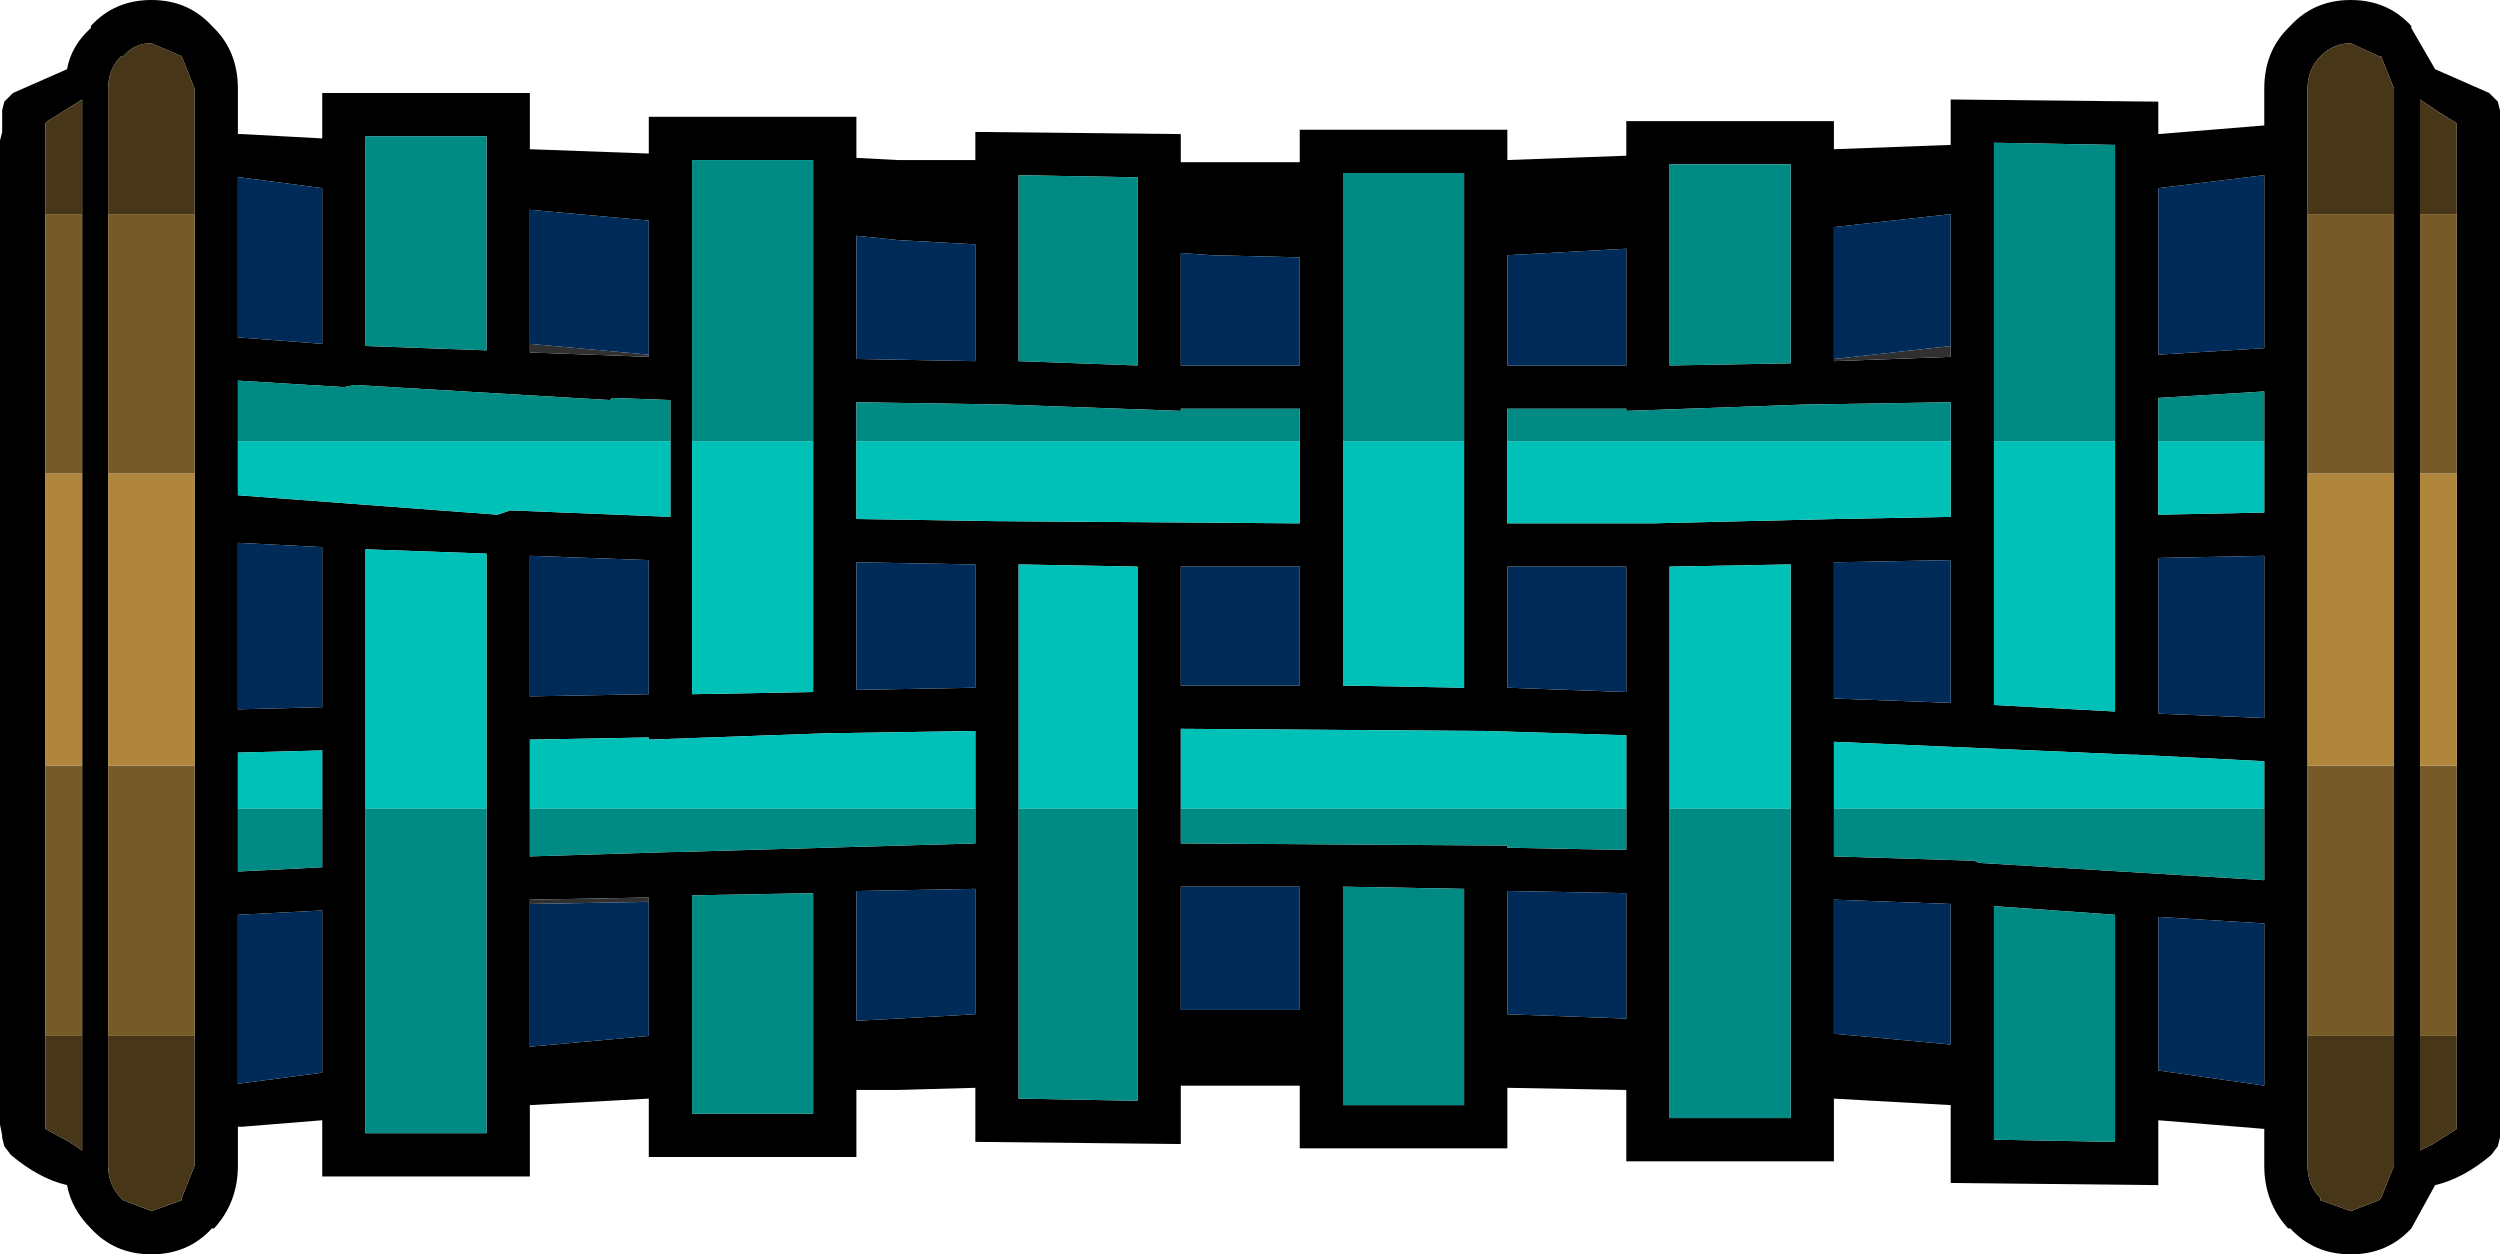
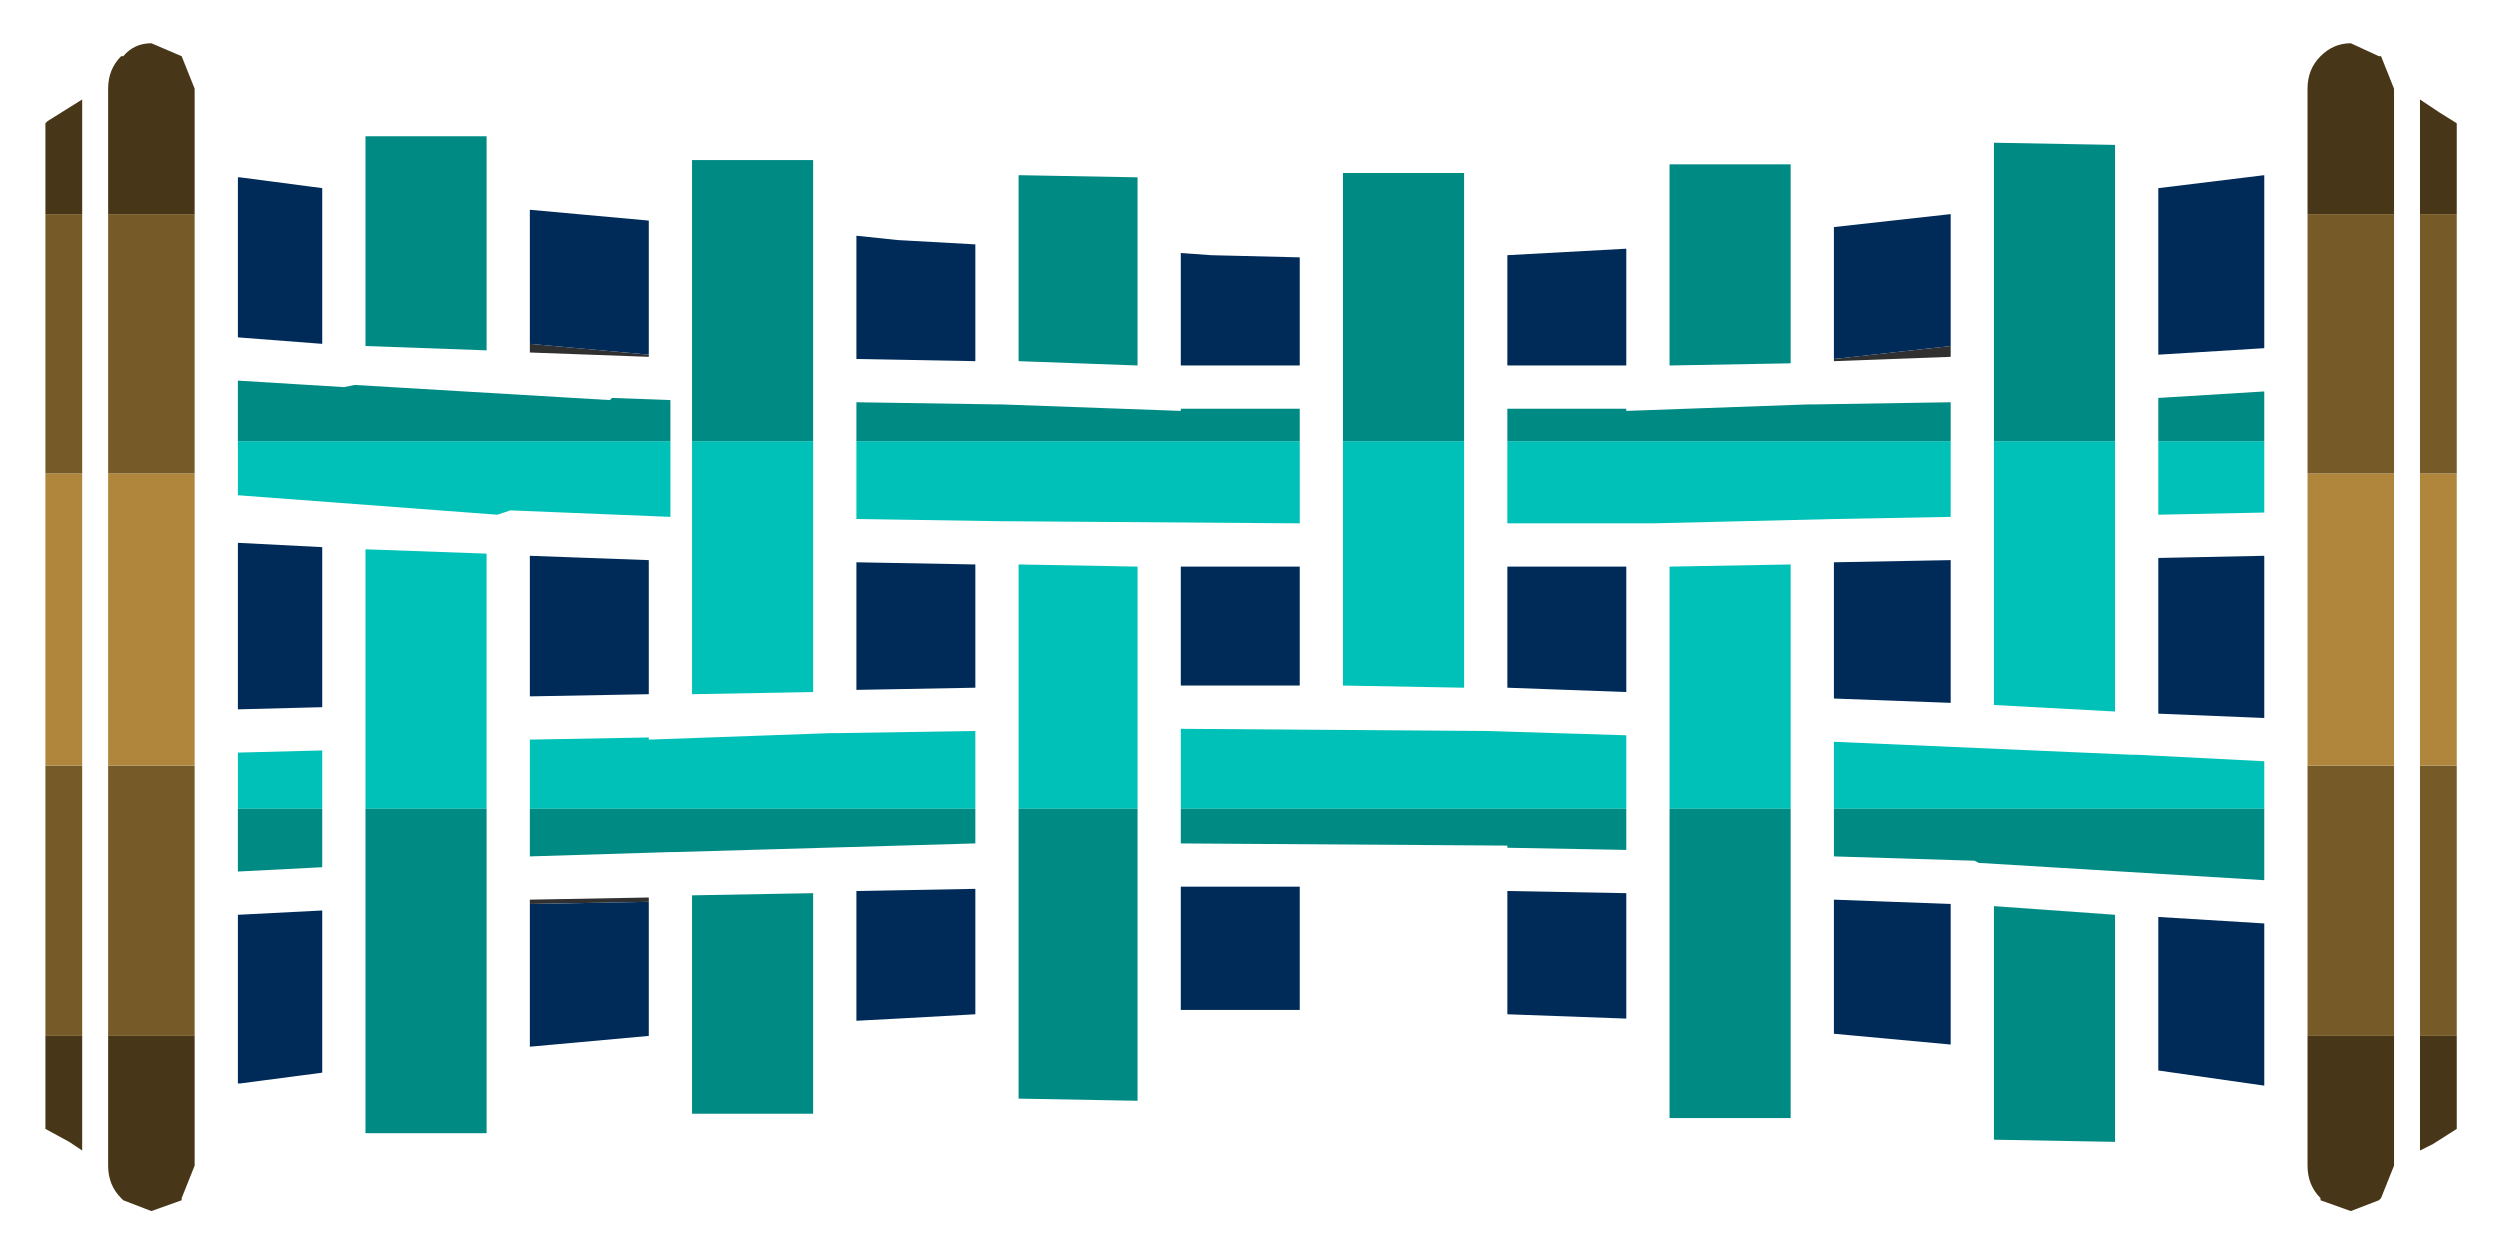
<svg xmlns="http://www.w3.org/2000/svg" xmlns:xlink="http://www.w3.org/1999/xlink" height="29.0px" width="57.8px">
  <g transform="matrix(1.0, 0.0, 0.0, 1.0, 0.5, 14.5)">
    <use height="29.0" transform="matrix(1.0, 0.0, 0.0, 1.0, -0.5, -14.5)" width="57.8" xlink:href="#shape0" />
  </g>
  <defs>
    <g id="shape0" transform="matrix(1.0, 0.0, 0.0, 1.0, 0.5, 14.5)">
-       <path d="M1.05 -12.9 Q1.15 -13.45 1.6 -13.85 L1.6 -13.9 Q2.15 -14.5 3.0 -14.5 3.85 -14.5 4.4 -13.9 L4.45 -13.85 Q5.0 -13.3 5.0 -12.45 L5.0 -11.4 5.1 -11.4 6.95 -11.3 6.95 -12.35 11.75 -12.35 11.75 -11.05 14.5 -10.95 14.5 -11.8 19.3 -11.8 19.3 -10.85 20.25 -10.8 22.05 -10.8 22.05 -11.45 26.8 -11.4 26.8 -10.75 27.5 -10.75 29.55 -10.75 29.55 -11.5 34.35 -11.5 34.35 -10.8 37.1 -10.9 37.1 -11.7 41.9 -11.7 41.9 -11.05 44.6 -11.15 44.6 -12.2 49.4 -12.15 49.4 -11.4 51.85 -11.6 51.85 -12.45 Q51.85 -13.3 52.4 -13.85 L52.45 -13.9 Q53.0 -14.5 53.85 -14.5 54.7 -14.5 55.25 -13.9 L55.25 -13.85 55.8 -12.9 57.05 -12.35 57.25 -12.15 57.3 -11.95 57.3 11.8 57.25 12.0 57.1 12.2 Q56.45 12.75 55.8 12.9 L55.25 13.9 Q54.7 14.5 53.85 14.5 53.0 14.5 52.45 13.9 L52.4 13.9 Q51.85 13.3 51.85 12.45 L51.85 11.6 49.4 11.4 49.4 12.9 44.6 12.85 44.6 11.05 41.9 10.9 41.9 12.35 37.1 12.35 37.1 10.7 34.35 10.65 34.35 12.05 29.55 12.05 29.55 10.6 27.5 10.6 26.8 10.6 26.8 11.95 22.05 11.9 22.05 10.65 20.25 10.7 19.3 10.7 19.3 12.25 14.5 12.25 14.5 10.9 11.75 11.05 11.75 12.7 6.95 12.7 6.95 11.4 5.1 11.55 5.0 11.55 5.0 12.45 Q5.0 13.3 4.45 13.9 L4.4 13.9 Q3.85 14.5 3.0 14.5 2.15 14.5 1.6 13.9 1.15 13.45 1.05 12.9 0.4 12.75 -0.25 12.2 L-0.4 12.0 -0.45 11.8 -0.45 11.75 -0.5 11.5 -0.5 -11.25 -0.45 -11.45 -0.45 -11.95 -0.4 -12.15 -0.2 -12.35 1.05 -12.9 M4.0 -9.55 L4.0 -12.45 3.7 -13.2 3.0 -13.5 Q2.6 -13.5 2.35 -13.2 L2.3 -13.2 Q2.0 -12.9 2.0 -12.45 L2.0 -9.55 2.0 -3.55 2.0 3.2 2.0 9.45 2.0 12.45 Q2.0 12.9 2.3 13.2 L2.35 13.25 3.0 13.5 3.7 13.25 3.7 13.2 4.0 12.45 4.0 9.45 4.0 3.2 4.0 -3.55 4.0 -9.55 M7.95 -11.35 L7.95 -6.5 10.75 -6.4 10.75 -11.35 7.95 -11.35 M6.95 -6.55 L6.95 -10.15 5.05 -10.4 5.0 -10.4 5.0 -6.7 6.95 -6.55 M1.4 -9.55 L1.4 -12.2 0.6 -11.7 0.55 -11.65 0.55 -9.55 0.55 -3.55 0.55 3.2 0.55 9.45 0.55 11.6 1.1 11.9 1.4 12.1 1.4 9.45 1.4 3.2 1.4 -3.55 1.4 -9.55 M5.0 -4.3 L5.0 -3.05 11.0 -2.6 11.3 -2.7 15.0 -2.55 15.0 -4.3 15.0 -5.25 13.65 -5.3 13.6 -5.25 7.7 -5.6 7.45 -5.55 5.0 -5.7 5.0 -4.3 M19.3 -9.05 L19.3 -6.2 22.05 -6.15 22.05 -8.85 20.25 -8.95 19.3 -9.05 M6.95 -1.85 L5.0 -1.95 5.0 1.9 6.95 1.85 6.95 -1.85 M18.3 -4.3 L18.3 -10.8 15.5 -10.8 15.5 -4.3 15.5 -2.1 15.5 -2.0 15.5 1.55 18.3 1.5 18.3 -4.3 M11.75 -6.55 L11.75 -6.35 14.5 -6.25 14.5 -6.3 14.5 -9.4 11.75 -9.65 11.75 -6.55 M14.5 -1.55 L11.75 -1.65 11.75 1.6 14.5 1.55 14.5 -1.55 M19.3 -4.3 L19.3 -2.5 22.6 -2.45 22.65 -2.45 29.55 -2.4 29.55 -4.3 29.55 -5.05 26.8 -5.05 26.8 -5.0 22.65 -5.15 22.55 -5.15 19.3 -5.2 19.3 -4.3 M10.75 4.2 L10.75 2.15 10.75 2.05 10.75 -1.7 7.95 -1.8 7.95 4.2 7.95 11.7 10.75 11.7 10.75 4.2 M29.55 -1.4 L26.8 -1.4 26.8 1.35 29.55 1.35 29.55 -1.4 M27.5 -8.6 L26.8 -8.65 26.8 -6.05 29.55 -6.05 29.55 -8.55 27.5 -8.6 M23.05 -10.45 L23.05 -6.15 25.8 -6.05 25.8 -10.4 23.05 -10.45 M25.8 4.2 L25.8 -1.4 23.05 -1.45 23.05 4.2 23.05 10.9 25.8 10.95 25.8 4.2 M33.35 -4.3 L33.35 -10.5 30.55 -10.5 30.55 -4.3 30.55 1.35 33.35 1.4 33.35 -4.3 M34.35 -4.3 L34.35 -2.4 37.6 -2.4 37.7 -2.4 41.9 -2.5 44.6 -2.55 44.6 -4.3 44.6 -5.2 41.45 -5.15 41.3 -5.15 37.1 -5.0 37.1 -5.05 34.35 -5.05 34.35 -4.3 M38.1 -10.7 L38.1 -6.05 40.9 -6.1 40.9 -10.7 38.1 -10.7 M22.05 -1.45 L19.3 -1.5 19.3 1.45 22.05 1.4 22.05 -1.45 M34.35 -6.05 L37.1 -6.05 37.1 -8.75 34.35 -8.6 34.35 -6.05 M37.1 -1.4 L34.35 -1.4 34.35 1.4 37.1 1.5 37.1 -1.4 M54.85 -9.55 L54.85 -12.45 54.55 -13.2 54.5 -13.2 53.85 -13.5 Q53.45 -13.5 53.15 -13.2 52.85 -12.9 52.85 -12.45 L52.85 -9.55 52.85 -3.55 52.85 3.2 52.85 9.45 52.85 12.45 Q52.85 12.9 53.15 13.2 L53.15 13.25 53.85 13.5 54.5 13.25 54.55 13.2 54.85 12.45 54.85 9.45 54.85 3.2 54.85 -3.55 54.85 -9.55 M49.4 -10.15 L49.4 -6.3 51.85 -6.45 51.85 -10.45 49.4 -10.15 M48.4 -4.3 L48.4 -5.75 48.4 -5.85 48.4 -11.15 45.6 -11.2 45.6 -4.3 45.6 1.8 48.4 1.95 48.4 -4.3 M41.9 -6.2 L41.9 -6.15 44.6 -6.25 44.6 -6.5 44.6 -9.55 41.9 -9.25 41.9 -6.2 M44.6 -1.55 L41.9 -1.5 41.9 1.65 44.6 1.75 44.6 -1.55 M49.4 -4.3 L49.4 -2.6 51.85 -2.65 51.85 -4.3 51.85 -5.45 49.4 -5.3 49.4 -4.3 M56.3 -9.55 L56.3 -11.65 55.9 -11.9 55.45 -12.2 55.45 -9.55 55.45 -3.55 55.45 3.2 55.45 9.45 55.45 12.1 55.75 11.95 56.3 11.6 56.3 9.45 56.3 3.2 56.3 -3.55 56.3 -9.55 M51.85 -1.65 L49.4 -1.6 49.4 2.0 51.85 2.1 51.85 -1.65 M40.9 4.2 L40.9 2.15 40.9 2.1 40.9 -1.45 38.1 -1.4 38.1 4.2 38.1 11.35 40.9 11.35 40.9 5.8 40.9 5.75 40.9 4.2 M51.85 4.2 L51.85 3.1 48.9 2.95 48.8 2.95 41.9 2.65 41.9 4.2 41.9 5.3 45.15 5.4 45.25 5.45 51.85 5.85 51.85 4.2 M51.85 6.85 L49.4 6.7 49.4 10.25 51.85 10.6 51.85 6.85 M44.6 9.65 L44.6 6.4 41.9 6.3 41.9 9.4 44.6 9.65 M26.8 4.2 L26.8 5.0 34.35 5.05 34.35 5.1 37.1 5.15 37.1 4.2 37.1 2.5 33.85 2.4 33.75 2.4 26.8 2.35 26.8 4.2 M48.4 6.65 L45.6 6.45 45.6 11.85 48.4 11.9 48.4 6.65 M33.35 6.05 L30.55 6.0 30.55 11.05 33.35 11.05 33.35 6.05 M29.55 6.0 L26.8 6.0 26.8 8.85 27.5 8.85 29.55 8.85 29.55 6.0 M34.35 6.1 L34.35 8.95 37.1 9.05 37.1 6.15 34.35 6.1 M11.75 4.2 L11.75 5.3 15.0 5.2 15.1 5.2 22.05 5.0 22.05 4.2 22.05 2.4 18.85 2.45 18.7 2.45 14.5 2.6 14.5 2.55 11.75 2.6 11.75 4.2 M20.25 9.05 L22.05 8.95 22.05 6.05 19.3 6.1 19.3 9.1 20.25 9.05 M14.5 6.35 L14.5 6.25 11.75 6.3 11.75 6.4 11.75 9.7 14.5 9.45 14.5 6.35 M15.5 11.25 L18.3 11.25 18.3 6.15 15.5 6.2 15.5 11.25 M6.95 4.2 L6.95 2.85 5.0 2.9 5.0 4.2 5.0 5.65 6.95 5.55 6.95 4.2 M5.0 6.65 L5.0 10.55 5.05 10.55 6.95 10.3 6.95 6.55 5.0 6.65" fill="#000000" fill-rule="evenodd" stroke="none" />
      <path d="M14.5 -6.3 L14.5 -6.25 11.75 -6.35 11.75 -6.55 14.5 -6.3 M41.9 -6.2 L44.6 -6.5 44.6 -6.25 41.9 -6.15 41.9 -6.2 M11.75 6.4 L11.75 6.3 14.5 6.25 14.5 6.35 11.75 6.4" fill="#303030" fill-rule="evenodd" stroke="none" />
      <path d="M15.0 -4.3 L15.0 -2.55 11.3 -2.7 11.0 -2.6 5.0 -3.05 5.0 -4.3 15.0 -4.3 M18.3 -4.3 L18.3 1.5 15.5 1.55 15.5 -2.0 15.5 -2.1 15.5 -4.3 18.3 -4.3 M29.55 -4.3 L29.55 -2.4 22.65 -2.45 22.6 -2.45 19.3 -2.5 19.3 -4.3 29.55 -4.3 M7.95 4.2 L7.95 -1.8 10.75 -1.7 10.75 2.05 10.75 2.15 10.75 4.2 7.95 4.2 M23.05 4.2 L23.05 -1.45 25.8 -1.4 25.8 4.2 23.05 4.2 M33.35 -4.3 L33.35 1.4 30.55 1.35 30.55 -4.3 33.35 -4.3 M44.6 -4.3 L44.6 -2.55 41.9 -2.5 37.7 -2.4 37.6 -2.4 34.35 -2.4 34.35 -4.3 44.6 -4.3 M48.4 -4.3 L48.4 1.95 45.6 1.8 45.6 -4.3 48.4 -4.3 M51.85 -4.3 L51.85 -2.65 49.4 -2.6 49.4 -4.3 51.85 -4.3 M38.1 4.2 L38.1 -1.4 40.9 -1.45 40.9 2.1 40.9 2.15 40.9 4.2 38.1 4.2 M41.9 4.2 L41.9 2.65 48.8 2.95 48.9 2.95 51.85 3.1 51.85 4.2 41.9 4.2 M26.8 4.2 L26.8 2.35 33.75 2.4 33.85 2.4 37.1 2.5 37.1 4.2 26.8 4.2 M11.75 4.2 L11.75 2.6 14.5 2.55 14.5 2.6 18.7 2.45 18.85 2.45 22.05 2.4 22.05 4.2 11.75 4.2 M5.0 4.2 L5.0 2.9 6.95 2.85 6.95 4.2 5.0 4.2" fill="#00c1b8" fill-rule="evenodd" stroke="none" />
-       <path d="M7.95 -11.35 L10.75 -11.35 10.75 -6.4 7.95 -6.5 7.95 -11.35 M5.0 -4.3 L5.0 -5.7 7.45 -5.55 7.7 -5.6 13.6 -5.25 13.65 -5.3 15.0 -5.25 15.0 -4.3 5.0 -4.3 M15.5 -4.3 L15.5 -10.8 18.3 -10.8 18.3 -4.3 15.5 -4.3 M19.3 -4.3 L19.3 -5.2 22.55 -5.15 22.65 -5.15 26.8 -5.0 26.8 -5.05 29.55 -5.05 29.55 -4.3 19.3 -4.3 M10.75 4.2 L10.75 11.7 7.95 11.7 7.95 4.2 10.75 4.2 M23.05 -10.45 L25.8 -10.4 25.8 -6.05 23.05 -6.15 23.05 -10.45 M25.8 4.2 L25.8 10.95 23.05 10.9 23.05 4.2 25.8 4.2 M30.55 -4.3 L30.55 -10.5 33.35 -10.5 33.35 -4.3 30.55 -4.3 M34.35 -4.3 L34.35 -5.05 37.1 -5.05 37.1 -5.0 41.3 -5.15 41.45 -5.15 44.6 -5.2 44.6 -4.3 34.35 -4.3 M38.1 -10.7 L40.9 -10.7 40.9 -6.1 38.1 -6.05 38.1 -10.7 M45.6 -4.3 L45.6 -11.2 48.4 -11.15 48.4 -5.85 48.4 -5.75 48.4 -4.3 45.6 -4.3 M49.4 -4.3 L49.4 -5.3 51.85 -5.45 51.85 -4.3 49.4 -4.3 M40.9 4.2 L40.9 5.75 40.9 5.8 40.9 11.35 38.1 11.35 38.1 4.2 40.9 4.2 M41.9 4.2 L51.85 4.2 51.85 5.85 45.25 5.45 45.15 5.4 41.9 5.3 41.9 4.2 M48.4 6.65 L48.4 11.9 45.6 11.85 45.6 6.45 48.4 6.65 M37.1 4.2 L37.1 5.15 34.35 5.1 34.35 5.05 26.8 5.0 26.8 4.2 37.1 4.2 M33.35 6.05 L33.35 11.05 30.55 11.05 30.55 6.0 33.35 6.05 M22.05 4.2 L22.05 5.0 15.1 5.2 15.0 5.2 11.75 5.3 11.75 4.2 22.05 4.2 M15.5 11.25 L15.5 6.2 18.3 6.15 18.3 11.25 15.5 11.25 M6.95 4.2 L6.95 5.55 5.0 5.65 5.0 4.2 6.95 4.2" fill="#008a84" fill-rule="evenodd" stroke="none" />
+       <path d="M7.95 -11.35 L10.75 -11.35 10.75 -6.4 7.95 -6.5 7.95 -11.35 M5.0 -4.3 L5.0 -5.7 7.45 -5.55 7.7 -5.6 13.6 -5.25 13.65 -5.3 15.0 -5.25 15.0 -4.3 5.0 -4.3 M15.5 -4.3 L15.5 -10.8 18.3 -10.8 18.3 -4.3 15.5 -4.3 M19.3 -4.3 L19.3 -5.2 22.55 -5.15 22.65 -5.15 26.8 -5.0 26.8 -5.05 29.55 -5.05 29.55 -4.3 19.3 -4.3 M10.75 4.2 L10.75 11.7 7.95 11.7 7.95 4.2 10.75 4.2 M23.05 -10.45 L25.8 -10.4 25.8 -6.05 23.05 -6.15 23.05 -10.45 M25.8 4.2 L25.8 10.95 23.05 10.9 23.05 4.2 25.8 4.2 M30.55 -4.3 L30.55 -10.5 33.35 -10.5 33.35 -4.3 30.55 -4.3 M34.35 -4.3 L34.35 -5.05 37.1 -5.05 37.1 -5.0 41.3 -5.15 41.45 -5.15 44.6 -5.2 44.6 -4.3 34.35 -4.3 M38.1 -10.7 L40.9 -10.7 40.9 -6.1 38.1 -6.05 38.1 -10.7 M45.6 -4.3 L45.6 -11.2 48.4 -11.15 48.4 -5.85 48.4 -5.75 48.4 -4.3 45.6 -4.3 M49.4 -4.3 L49.4 -5.3 51.85 -5.45 51.85 -4.3 49.4 -4.3 M40.9 4.2 L40.9 5.75 40.9 5.8 40.9 11.35 38.1 11.35 38.1 4.2 40.9 4.2 M41.9 4.2 L51.85 4.2 51.85 5.85 45.25 5.45 45.15 5.4 41.9 5.3 41.9 4.2 M48.4 6.65 L48.4 11.9 45.6 11.85 45.6 6.45 48.4 6.65 M37.1 4.2 L37.1 5.15 34.35 5.1 34.35 5.05 26.8 5.0 26.8 4.2 37.1 4.2 M33.35 6.05 M22.05 4.2 L22.05 5.0 15.1 5.2 15.0 5.2 11.75 5.3 11.75 4.2 22.05 4.2 M15.5 11.25 L15.5 6.2 18.3 6.15 18.3 11.25 15.5 11.25 M6.95 4.2 L6.95 5.55 5.0 5.65 5.0 4.2 6.95 4.2" fill="#008a84" fill-rule="evenodd" stroke="none" />
      <path d="M6.95 -6.55 L5.0 -6.7 5.0 -10.4 5.05 -10.4 6.95 -10.15 6.95 -6.55 M6.95 -1.85 L6.95 1.85 5.0 1.9 5.0 -1.95 6.95 -1.85 M19.3 -9.05 L20.25 -8.95 22.05 -8.85 22.05 -6.15 19.3 -6.2 19.3 -9.05 M11.75 -6.55 L11.75 -9.65 14.5 -9.4 14.5 -6.3 11.75 -6.55 M14.5 -1.55 L14.5 1.55 11.75 1.6 11.75 -1.65 14.5 -1.55 M27.5 -8.6 L29.55 -8.55 29.55 -6.05 26.8 -6.05 26.8 -8.65 27.5 -8.6 M29.55 -1.4 L29.55 1.35 26.8 1.35 26.8 -1.4 29.55 -1.4 M37.1 -1.4 L37.1 1.5 34.35 1.4 34.35 -1.4 37.1 -1.4 M34.35 -6.05 L34.35 -8.6 37.1 -8.75 37.1 -6.05 34.35 -6.05 M22.05 -1.45 L22.05 1.4 19.3 1.45 19.3 -1.5 22.05 -1.45 M49.4 -10.15 L51.85 -10.45 51.85 -6.45 49.4 -6.3 49.4 -10.15 M44.6 -6.5 L41.9 -6.2 41.9 -9.25 44.6 -9.55 44.6 -6.5 M44.6 -1.55 L44.6 1.75 41.9 1.65 41.9 -1.5 44.6 -1.55 M51.85 -1.65 L51.85 2.1 49.4 2.0 49.4 -1.6 51.85 -1.65 M51.85 6.85 L51.85 10.6 49.4 10.25 49.4 6.7 51.85 6.85 M44.6 9.65 L41.9 9.4 41.9 6.3 44.6 6.4 44.6 9.65 M34.35 6.1 L37.1 6.15 37.1 9.05 34.35 8.95 34.35 6.1 M29.55 6.0 L29.55 8.85 27.5 8.85 26.8 8.85 26.8 6.0 29.55 6.0 M20.25 9.05 L19.3 9.1 19.3 6.1 22.05 6.05 22.05 8.95 20.25 9.05 M14.5 6.35 L14.5 9.45 11.75 9.7 11.75 6.4 14.5 6.35 M5.0 6.65 L6.95 6.55 6.95 10.3 5.05 10.55 5.0 10.55 5.0 6.65" fill="#002b59" fill-rule="evenodd" stroke="none" />
      <path d="M2.0 -9.55 L2.0 -12.45 Q2.0 -12.9 2.3 -13.2 L2.35 -13.2 Q2.6 -13.5 3.0 -13.5 L3.7 -13.2 4.0 -12.45 4.0 -9.55 2.0 -9.55 M4.0 9.45 L4.0 12.45 3.7 13.2 3.7 13.25 3.0 13.5 2.35 13.25 2.3 13.2 Q2.0 12.9 2.0 12.45 L2.0 9.45 4.0 9.45 M0.55 -9.55 L0.55 -11.65 0.6 -11.7 1.4 -12.2 1.4 -9.55 0.55 -9.55 M1.4 9.45 L1.4 12.1 1.1 11.9 0.55 11.6 0.55 9.45 1.4 9.45 M52.85 -9.55 L52.85 -12.45 Q52.85 -12.9 53.15 -13.2 53.45 -13.5 53.85 -13.5 L54.5 -13.2 54.55 -13.2 54.85 -12.45 54.85 -9.55 52.85 -9.55 M54.85 9.45 L54.85 12.45 54.55 13.2 54.5 13.25 53.85 13.5 53.15 13.25 53.15 13.2 Q52.85 12.9 52.85 12.45 L52.85 9.45 54.85 9.45 M55.45 -9.55 L55.45 -12.2 55.9 -11.9 56.3 -11.65 56.3 -9.55 55.45 -9.55 M56.3 9.45 L56.3 11.6 55.75 11.95 55.45 12.1 55.45 9.45 56.3 9.45" fill="#473618" fill-rule="evenodd" stroke="none" />
      <path d="M4.0 -9.55 L4.0 -3.55 2.0 -3.55 2.0 -9.55 4.0 -9.55 M4.0 3.2 L4.0 9.45 2.0 9.45 2.0 3.2 4.0 3.2 M1.4 -9.55 L1.4 -3.55 0.55 -3.55 0.55 -9.55 1.4 -9.55 M1.4 3.2 L1.4 9.45 0.55 9.45 0.55 3.2 1.4 3.2 M52.85 -9.55 L54.85 -9.55 54.85 -3.55 52.85 -3.55 52.85 -9.55 M54.85 3.2 L54.85 9.45 52.85 9.45 52.85 3.2 54.85 3.2 M55.45 -9.55 L56.3 -9.55 56.3 -3.55 55.45 -3.55 55.45 -9.55 M56.3 3.2 L56.3 9.45 55.45 9.45 55.45 3.2 56.3 3.2" fill="#765b28" fill-rule="evenodd" stroke="none" />
      <path d="M4.0 -3.55 L4.0 3.2 2.0 3.2 2.0 -3.55 4.0 -3.55 M1.4 -3.55 L1.4 3.2 0.55 3.2 0.55 -3.55 1.4 -3.55 M54.85 -3.55 L54.85 3.2 52.85 3.2 52.85 -3.55 54.85 -3.55 M56.3 -3.55 L56.3 3.2 55.45 3.2 55.45 -3.55 56.3 -3.55" fill="#af863c" fill-rule="evenodd" stroke="none" />
    </g>
  </defs>
</svg>